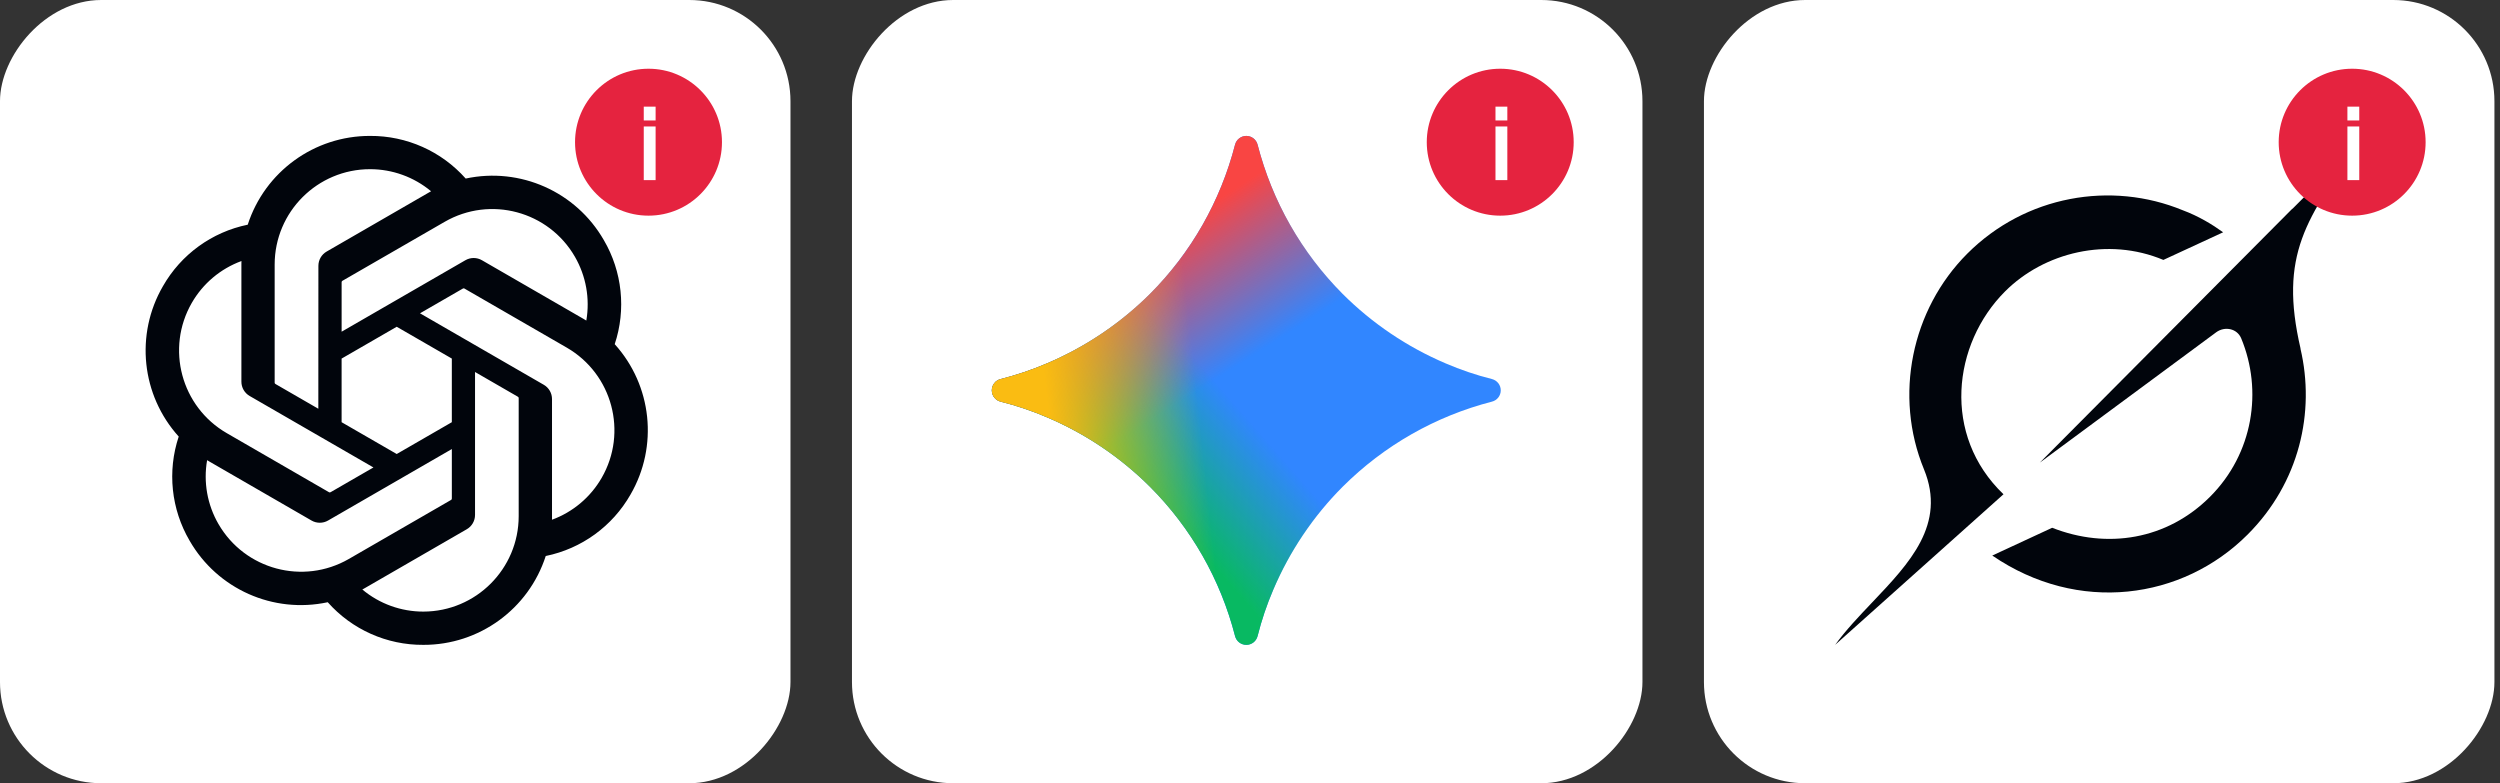
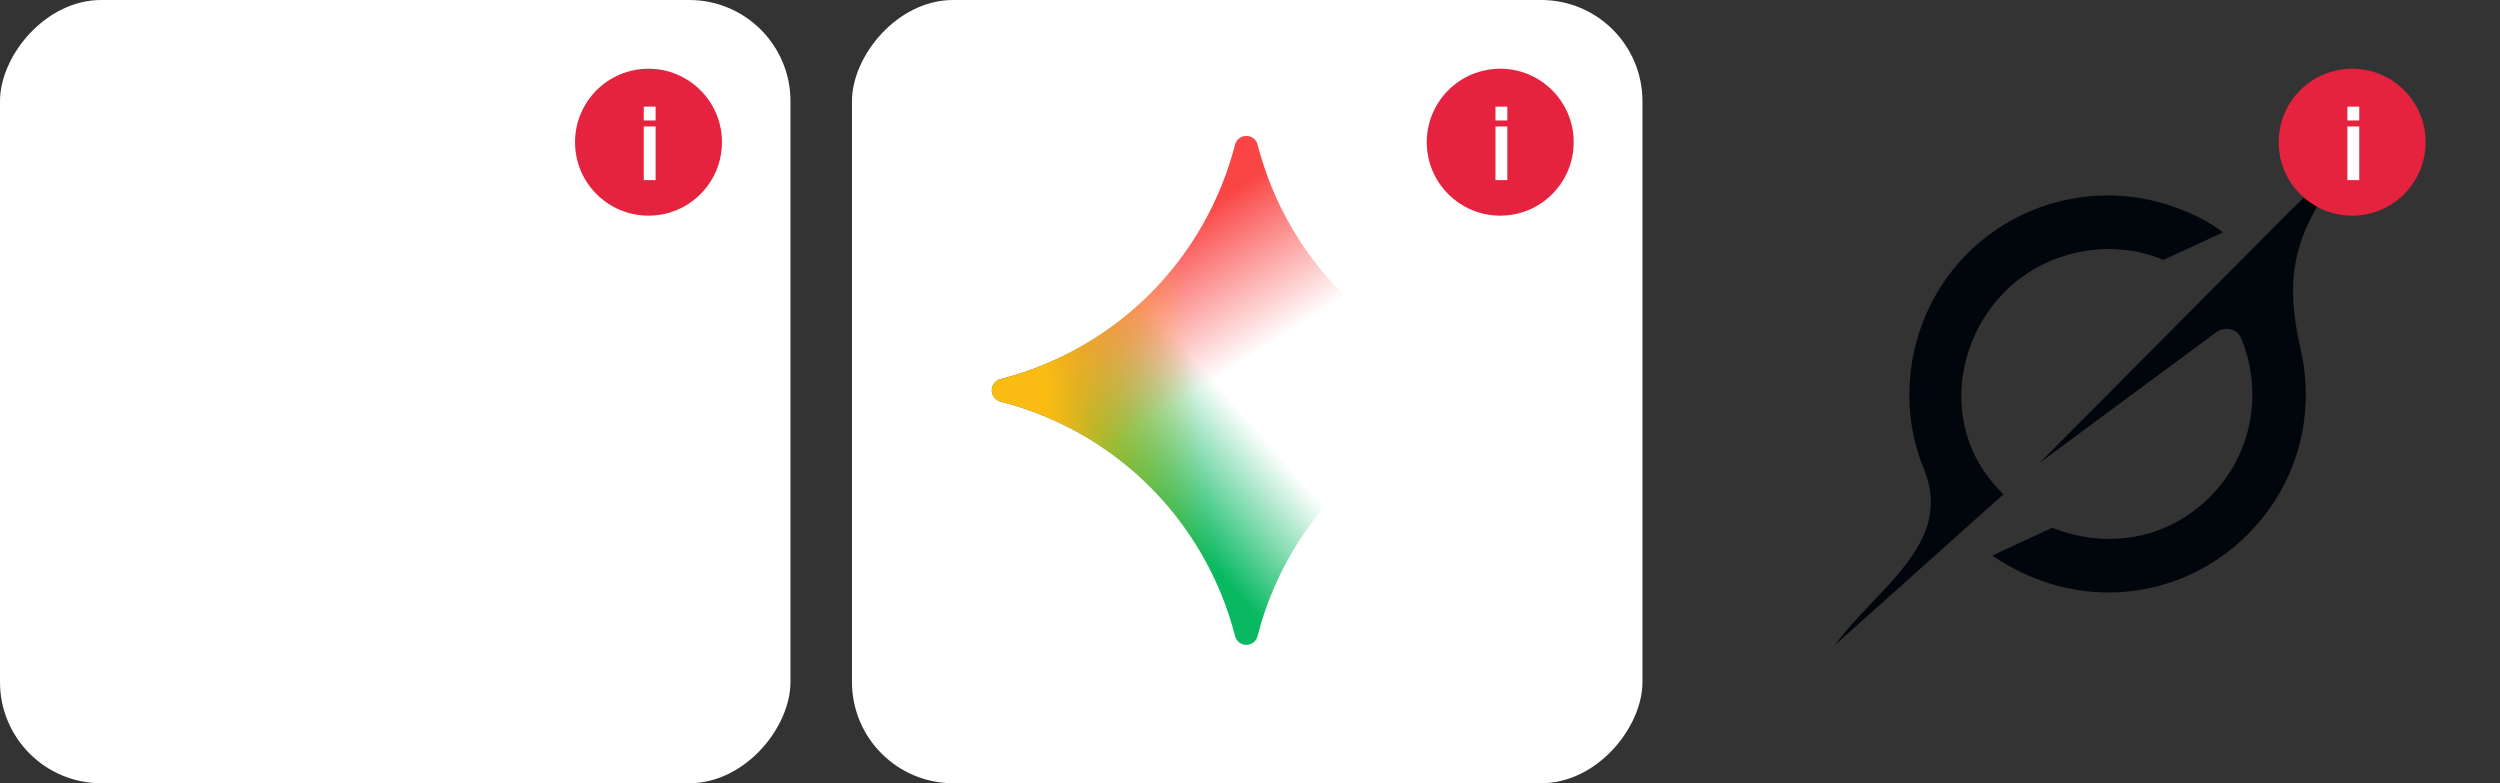
<svg xmlns="http://www.w3.org/2000/svg" width="316" height="99" viewBox="0 0 316 99" fill="none">
  <rect x="0" y="0" width="316" height="99" fill="#333333" stroke="none" />
-   <rect data-figma-bg-blur-radius="43.0533" width="99.917" height="99" rx="12.793" transform="matrix(-1 0 0 1 315.296 0)" fill="white" />
  <path d="M257.839 58.473L280.117 42.008C281.209 41.201 282.77 41.516 283.29 42.77C286.029 49.382 284.806 57.328 279.356 62.784C273.907 68.24 266.325 69.436 259.394 66.711L251.824 70.221C262.682 77.651 275.868 75.814 284.108 67.558C290.644 61.015 292.668 52.095 290.775 44.052L290.792 44.069C288.048 32.253 291.467 27.53 298.472 17.872C298.637 17.643 298.803 17.414 298.969 17.179L289.752 26.408V26.379L257.833 58.479" fill="#01050C" />
  <path d="M253.242 62.475C245.448 55.021 246.792 43.485 253.442 36.833C258.36 31.91 266.417 29.9 273.45 32.854L281.003 29.362C279.643 28.377 277.898 27.318 275.897 26.574C266.851 22.847 256.021 24.702 248.668 32.058C241.594 39.14 239.37 50.029 243.19 59.32C246.043 66.265 241.366 71.177 236.654 76.135C234.984 77.892 233.309 79.65 231.959 81.51L253.236 62.48" fill="#01050C" />
  <circle cx="297.312" cy="17.973" r="9.286" fill="#E5233F" />
  <path d="M296.712 22.767V15.986H298.21V22.767H296.712ZM296.712 15.226V13.48H298.21V15.226H296.712Z" fill="white" />
  <rect data-figma-bg-blur-radius="43.0533" width="99.917" height="99" rx="12.793" transform="matrix(-1 0 0 1 207.606 0)" fill="white" />
-   <path d="M182.73 45.932C177.872 43.864 173.454 40.885 169.716 37.156C164.511 31.94 160.797 25.425 158.961 18.288C158.88 17.971 158.696 17.69 158.438 17.489C158.18 17.288 157.862 17.179 157.535 17.179C157.208 17.179 156.89 17.288 156.632 17.489C156.374 17.69 156.19 17.971 156.109 18.288C154.269 25.424 150.555 31.938 145.351 37.156C141.612 40.884 137.195 43.863 132.338 45.932C130.437 46.75 128.483 47.408 126.483 47.914C126.164 47.993 125.881 48.176 125.678 48.434C125.475 48.693 125.365 49.011 125.365 49.34C125.365 49.668 125.475 49.987 125.678 50.246C125.881 50.504 126.164 50.687 126.483 50.766C128.483 51.269 130.431 51.926 132.338 52.745C137.196 54.813 141.613 57.792 145.351 61.521C150.558 66.738 154.273 73.254 156.109 80.392C156.188 80.711 156.371 80.994 156.629 81.197C156.888 81.4 157.207 81.51 157.535 81.51C157.864 81.51 158.182 81.4 158.441 81.197C158.699 80.994 158.882 80.711 158.961 80.392C159.464 78.389 160.122 76.441 160.94 74.535C163.008 69.677 165.987 65.259 169.716 61.521C174.934 56.315 181.449 52.602 188.587 50.766C188.904 50.685 189.185 50.501 189.386 50.243C189.587 49.985 189.696 49.667 189.696 49.34C189.696 49.013 189.587 48.695 189.386 48.437C189.185 48.179 188.904 47.995 188.587 47.914C186.585 47.411 184.626 46.748 182.73 45.932Z" fill="#3186FF" />
  <path d="M182.73 45.932C177.872 43.864 173.454 40.885 169.716 37.156C164.511 31.94 160.797 25.425 158.961 18.288C158.88 17.971 158.696 17.69 158.438 17.489C158.18 17.288 157.862 17.179 157.535 17.179C157.208 17.179 156.89 17.288 156.632 17.489C156.374 17.69 156.19 17.971 156.109 18.288C154.269 25.424 150.555 31.938 145.351 37.156C141.612 40.884 137.195 43.863 132.338 45.932C130.437 46.75 128.483 47.408 126.483 47.914C126.164 47.993 125.881 48.176 125.678 48.434C125.475 48.693 125.365 49.011 125.365 49.34C125.365 49.668 125.475 49.987 125.678 50.246C125.881 50.504 126.164 50.687 126.483 50.766C128.483 51.269 130.431 51.926 132.338 52.745C137.196 54.813 141.613 57.792 145.351 61.521C150.558 66.738 154.273 73.254 156.109 80.392C156.188 80.711 156.371 80.994 156.629 81.197C156.888 81.4 157.207 81.51 157.535 81.51C157.864 81.51 158.182 81.4 158.441 81.197C158.699 80.994 158.882 80.711 158.961 80.392C159.464 78.389 160.122 76.441 160.94 74.535C163.008 69.677 165.987 65.259 169.716 61.521C174.934 56.315 181.449 52.602 188.587 50.766C188.904 50.685 189.185 50.501 189.386 50.243C189.587 49.985 189.696 49.667 189.696 49.34C189.696 49.013 189.587 48.695 189.386 48.437C189.185 48.179 188.904 47.995 188.587 47.914C186.585 47.411 184.626 46.748 182.73 45.932Z" fill="url(#paint0_linear_16016_6)" />
  <path d="M182.73 45.932C177.872 43.864 173.454 40.885 169.716 37.156C164.511 31.94 160.797 25.425 158.961 18.288C158.88 17.971 158.696 17.69 158.438 17.489C158.18 17.288 157.862 17.179 157.535 17.179C157.208 17.179 156.89 17.288 156.632 17.489C156.374 17.69 156.19 17.971 156.109 18.288C154.269 25.424 150.555 31.938 145.351 37.156C141.612 40.884 137.195 43.863 132.338 45.932C130.437 46.75 128.483 47.408 126.483 47.914C126.164 47.993 125.881 48.176 125.678 48.434C125.475 48.693 125.365 49.011 125.365 49.34C125.365 49.668 125.475 49.987 125.678 50.246C125.881 50.504 126.164 50.687 126.483 50.766C128.483 51.269 130.431 51.926 132.338 52.745C137.196 54.813 141.613 57.792 145.351 61.521C150.558 66.738 154.273 73.254 156.109 80.392C156.188 80.711 156.371 80.994 156.629 81.197C156.888 81.4 157.207 81.51 157.535 81.51C157.864 81.51 158.182 81.4 158.441 81.197C158.699 80.994 158.882 80.711 158.961 80.392C159.464 78.389 160.122 76.441 160.94 74.535C163.008 69.677 165.987 65.259 169.716 61.521C174.934 56.315 181.449 52.602 188.587 50.766C188.904 50.685 189.185 50.501 189.386 50.243C189.587 49.985 189.696 49.667 189.696 49.34C189.696 49.013 189.587 48.695 189.386 48.437C189.185 48.179 188.904 47.995 188.587 47.914C186.585 47.411 184.626 46.748 182.73 45.932Z" fill="url(#paint1_linear_16016_6)" />
  <path d="M182.73 45.932C177.872 43.864 173.454 40.885 169.716 37.156C164.511 31.94 160.797 25.425 158.961 18.288C158.88 17.971 158.696 17.69 158.438 17.489C158.18 17.288 157.862 17.179 157.535 17.179C157.208 17.179 156.89 17.288 156.632 17.489C156.374 17.69 156.19 17.971 156.109 18.288C154.269 25.424 150.555 31.938 145.351 37.156C141.612 40.884 137.195 43.863 132.338 45.932C130.437 46.75 128.483 47.408 126.483 47.914C126.164 47.993 125.881 48.176 125.678 48.434C125.475 48.693 125.365 49.011 125.365 49.34C125.365 49.668 125.475 49.987 125.678 50.246C125.881 50.504 126.164 50.687 126.483 50.766C128.483 51.269 130.431 51.926 132.338 52.745C137.196 54.813 141.613 57.792 145.351 61.521C150.558 66.738 154.273 73.254 156.109 80.392C156.188 80.711 156.371 80.994 156.629 81.197C156.888 81.4 157.207 81.51 157.535 81.51C157.864 81.51 158.182 81.4 158.441 81.197C158.699 80.994 158.882 80.711 158.961 80.392C159.464 78.389 160.122 76.441 160.94 74.535C163.008 69.677 165.987 65.259 169.716 61.521C174.934 56.315 181.449 52.602 188.587 50.766C188.904 50.685 189.185 50.501 189.386 50.243C189.587 49.985 189.696 49.667 189.696 49.34C189.696 49.013 189.587 48.695 189.386 48.437C189.185 48.179 188.904 47.995 188.587 47.914C186.585 47.411 184.626 46.748 182.73 45.932Z" fill="url(#paint2_linear_16016_6)" />
  <circle cx="189.629" cy="17.973" r="9.286" fill="#E5233F" />
  <path d="M189.029 22.767V15.986H190.527V22.767H189.029ZM189.029 15.226V13.48H190.527V15.226H189.029Z" fill="white" />
  <rect data-figma-bg-blur-radius="43.0533" width="99.917" height="99" rx="12.793" transform="matrix(-1 0 0 1 99.916 0)" fill="white" />
-   <path d="M77.699 43.509C79.158 39.129 78.656 34.33 76.322 30.345C72.811 24.234 65.755 21.09 58.864 22.569C55.798 19.116 51.393 17.151 46.775 17.18C39.731 17.163 33.481 21.699 31.313 28.401C26.788 29.328 22.882 32.161 20.596 36.175C17.06 42.271 17.866 49.955 22.59 55.182C21.131 59.562 21.633 64.361 23.968 68.346C27.478 74.457 34.534 77.601 41.426 76.122C44.489 79.576 48.896 81.54 53.514 81.51C60.562 81.528 66.815 76.988 68.982 70.279C73.507 69.353 77.413 66.52 79.699 62.505C83.231 56.41 82.423 48.732 77.701 43.505L77.699 43.509ZM53.518 77.306C50.697 77.31 47.965 76.323 45.8 74.515C45.899 74.463 46.069 74.369 46.18 74.3L58.99 66.902C59.646 66.53 60.048 65.833 60.044 65.079V47.02L65.458 50.146C65.516 50.174 65.554 50.23 65.562 50.294V65.25C65.554 71.9 60.168 77.292 53.518 77.306ZM27.616 66.243C26.203 63.802 25.694 60.941 26.179 58.165C26.273 58.221 26.44 58.324 26.559 58.392L39.369 65.79C40.018 66.17 40.822 66.17 41.474 65.79L57.112 56.76V63.012C57.117 63.076 57.086 63.139 57.036 63.179L44.087 70.656C38.319 73.977 30.953 72.002 27.618 66.243H27.616ZM24.245 38.28C25.652 35.836 27.874 33.966 30.519 32.995C30.519 33.106 30.513 33.301 30.513 33.437V48.236C30.509 48.988 30.911 49.685 31.565 50.057L47.203 59.086L41.789 62.212C41.735 62.248 41.667 62.254 41.606 62.228L28.656 54.745C22.9 51.412 20.926 44.048 24.243 38.282L24.245 38.28ZM68.726 48.632L53.088 39.601L58.502 36.477C58.556 36.441 58.624 36.435 58.685 36.461L71.635 43.938C77.401 47.269 79.377 54.645 76.046 60.411C74.637 62.851 72.418 64.721 69.774 65.694V50.453C69.78 49.701 69.38 49.006 68.728 48.632H68.726ZM74.114 40.522C74.02 40.464 73.853 40.363 73.734 40.295L60.924 32.897C60.275 32.517 59.471 32.517 58.819 32.897L43.181 41.927V35.675C43.177 35.611 43.207 35.548 43.257 35.508L56.206 28.038C61.974 24.71 69.348 26.691 72.673 32.46C74.078 34.897 74.587 37.75 74.11 40.522H74.114ZM40.237 51.666L34.822 48.539C34.763 48.511 34.725 48.455 34.717 48.391V33.435C34.721 26.777 40.123 21.381 46.781 21.385C49.598 21.385 52.324 22.374 54.489 24.176C54.391 24.228 54.222 24.322 54.109 24.391L41.299 31.789C40.644 32.161 40.242 32.856 40.245 33.61L40.237 51.661V51.666ZM43.179 45.325L50.145 41.302L57.111 45.323V53.366L50.145 57.387L43.179 53.366V45.325Z" fill="#01050C" />
  <circle cx="81.971" cy="17.973" r="9.286" fill="#E5233F" />
  <path d="M81.371 22.767V15.986H82.869V22.767H81.371ZM81.371 15.226V13.48H82.869V15.226H81.371Z" fill="white" />
  <defs>
    <clipPath id="bgblur_0_16016_6_clip_path" transform="translate(-172.326 43.053)">
      <rect width="99.917" height="99" rx="12.793" transform="matrix(-1 0 0 1 315.296 0)" />
    </clipPath>
    <clipPath id="bgblur_1_16016_6_clip_path" transform="translate(-64.636 43.053)">
-       <rect width="99.917" height="99" rx="12.793" transform="matrix(-1 0 0 1 207.606 0)" />
-     </clipPath>
+       </clipPath>
    <clipPath id="bgblur_2_16016_6_clip_path" transform="translate(43.053 43.053)">
      <rect width="99.917" height="99" rx="12.793" transform="matrix(-1 0 0 1 99.916 0)" />
    </clipPath>
    <linearGradient id="paint0_linear_16016_6" x1="142.912" y1="59.574" x2="154.609" y2="49.339" gradientUnits="userSpaceOnUse">
      <stop stop-color="#08B962" />
      <stop offset="1" stop-color="#08B962" stop-opacity="0" />
    </linearGradient>
    <linearGradient id="paint1_linear_16016_6" x1="145.836" y1="30.33" x2="156.071" y2="46.414" gradientUnits="userSpaceOnUse">
      <stop stop-color="#F94543" />
      <stop offset="1" stop-color="#F94543" stop-opacity="0" />
    </linearGradient>
    <linearGradient id="paint2_linear_16016_6" x1="132.677" y1="53.725" x2="173.618" y2="49.339" gradientUnits="userSpaceOnUse">
      <stop stop-color="#FABC12" />
      <stop offset="0.46" stop-color="#FABC12" stop-opacity="0" />
    </linearGradient>
  </defs>
</svg>